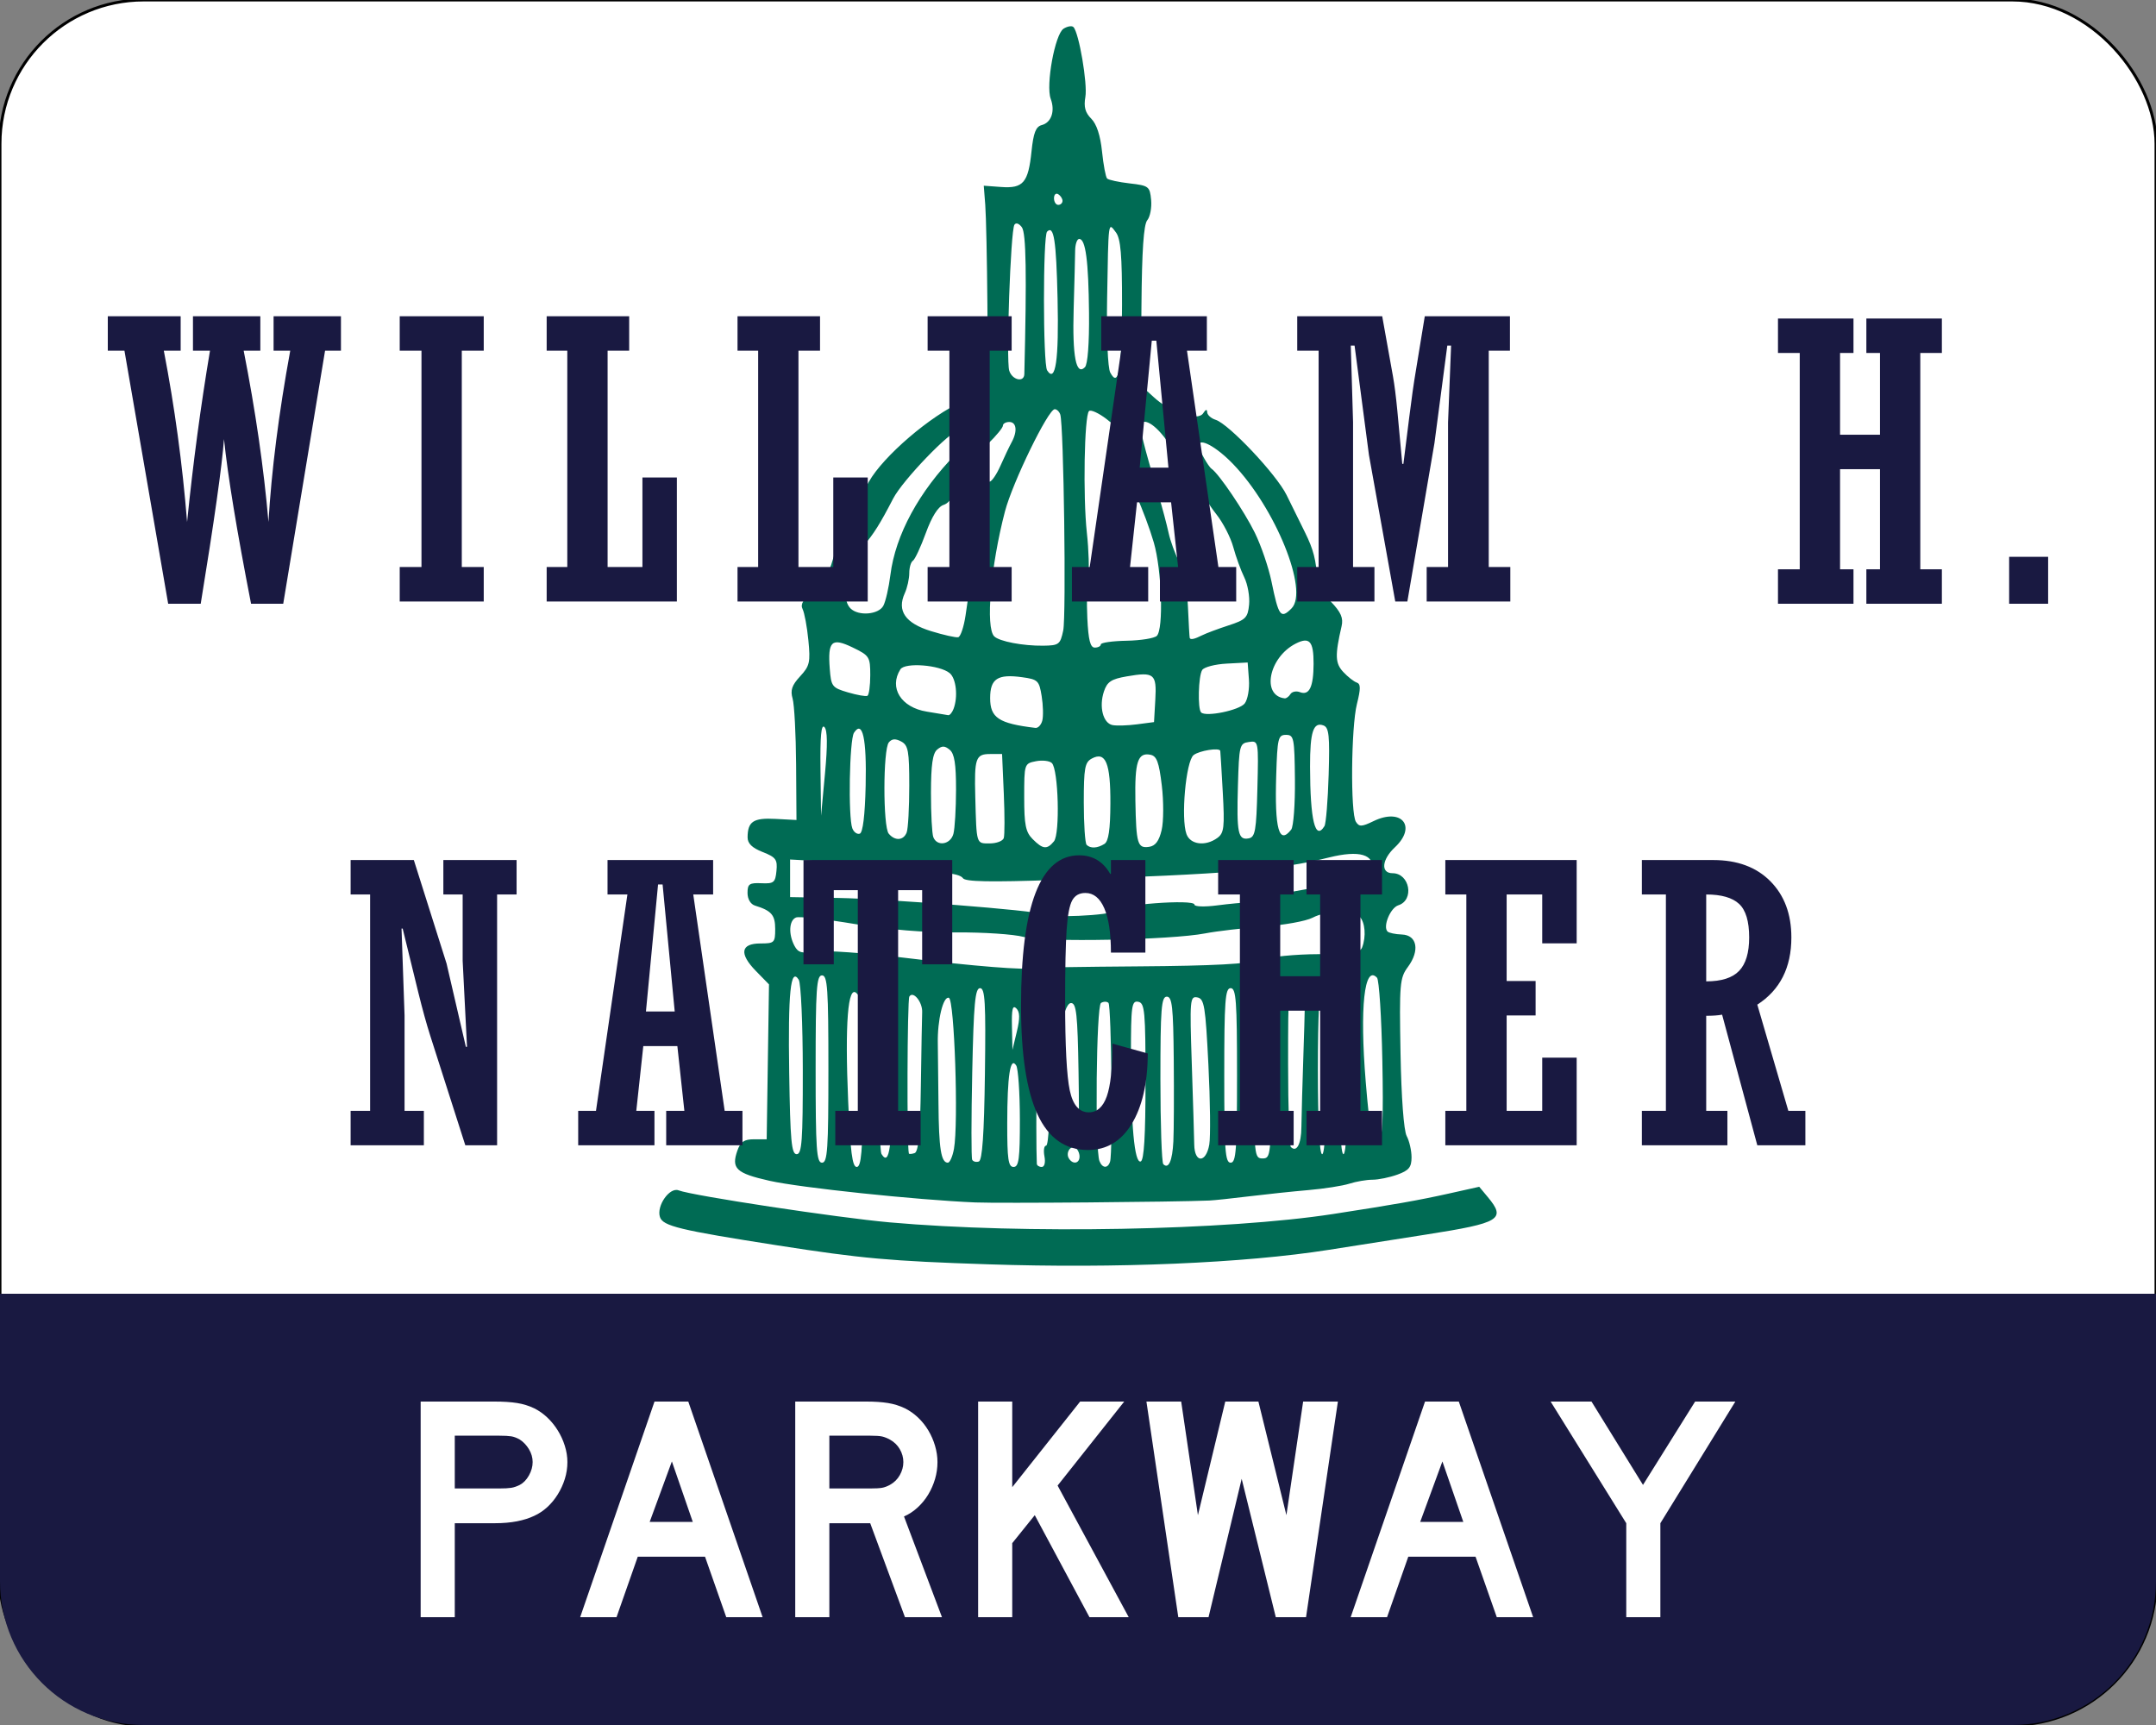
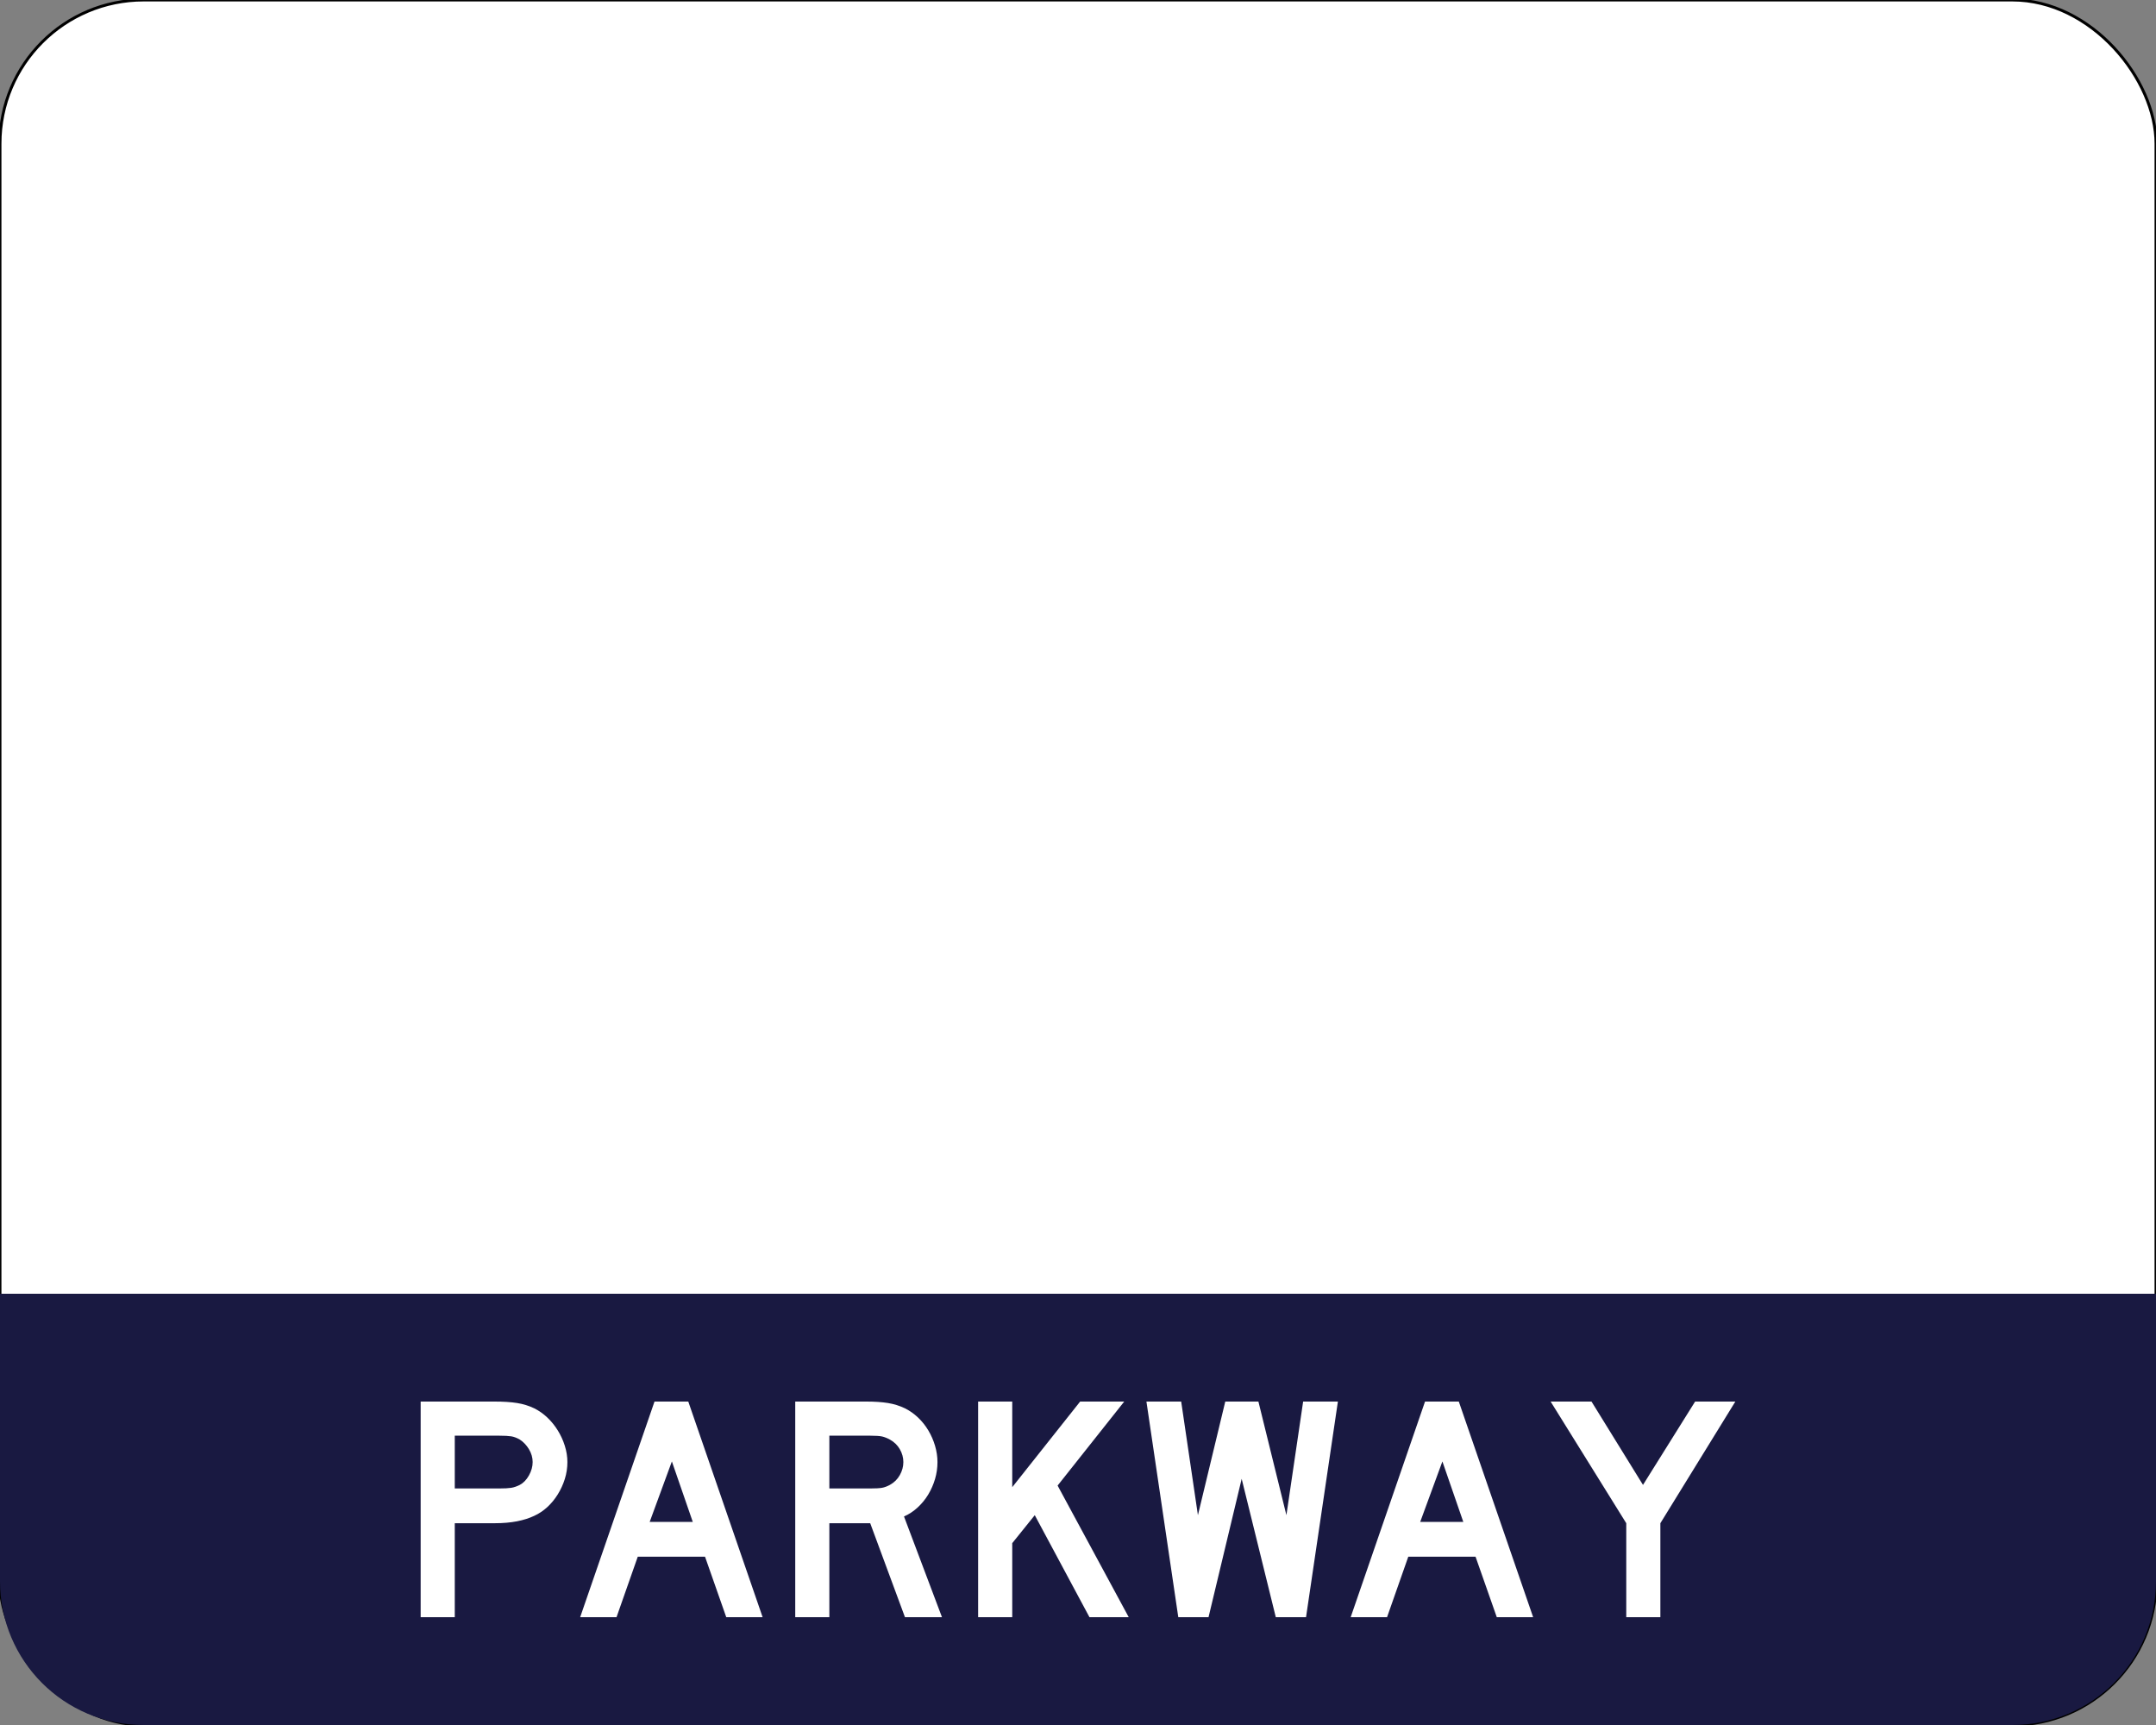
<svg xmlns="http://www.w3.org/2000/svg" xmlns:ns1="http://sodipodi.sourceforge.net/DTD/sodipodi-0.dtd" xmlns:ns2="http://www.inkscape.org/namespaces/inkscape" width="750" height="600" id="svg2" ns1:version="0.32" ns2:version="0.45.1" version="1.0" ns1:docbase="C:\Users\Jeff\Desktop" ns1:docname="drawing.svg" ns2:output_extension="org.inkscape.output.svg.inkscape">
  <rect width="100%" height="100%" fill="#808080" stroke="none" />
  <defs id="defs4" />
  <ns1:namedview id="base" pagecolor="#ffffff" bordercolor="#666666" borderopacity="1.0" gridtolerance="10000" guidetolerance="10" objecttolerance="10" ns2:pageopacity="0.0" ns2:pageshadow="2" ns2:zoom="0.7" ns2:cx="552.5907" ns2:cy="282.73524" ns2:document-units="px" ns2:current-layer="layer1" ns2:window-width="1680" ns2:window-height="1000" ns2:window-x="-8" ns2:window-y="-8" />
  <g ns2:label="Layer 1" ns2:groupmode="layer" id="layer1" transform="translate(0,-452.362)">
    <g id="g2288">
      <rect ry="50" rx="50" y="452.362" x="0" height="600" width="750" id="rect2221" style="opacity:1;fill:#ffffff;fill-opacity:1;stroke:#000000;stroke-width:1;stroke-miterlimit:4;stroke-dasharray:none;stroke-opacity:1" />
      <path id="rect3194" transform="translate(0,452.362)" d="M 0 450 L 0 550 C 0 577.7 22.3 600 50 600 L 700 600 C 727.7 600 750 577.7 750 550 L 750 450 L 0 450 z " style="opacity:1;fill:#191941;fill-opacity:1;stroke:none;stroke-width:1;stroke-miterlimit:4;stroke-dasharray:none;stroke-opacity:1" />
      <path id="text6105" d="M 197.379,960.909 C 197.379,962.924 197.08,964.883 196.483,966.786 C 195.885,968.689 195.064,970.479 194.02,972.158 C 192.975,973.836 191.763,975.31 190.381,976.578 C 189,977.847 187.49,978.854 185.85,979.601 C 184.133,980.424 182.136,981.058 179.86,981.506 C 177.584,981.953 174.99,982.177 172.08,982.177 L 158.2,982.177 L 158.2,1014.862 L 146.333,1014.862 L 146.333,939.862 L 172.08,939.862 C 175.141,939.862 177.734,940.03 179.86,940.366 C 181.986,940.702 183.983,941.319 185.85,942.216 C 187.49,943.036 189,944.099 190.381,945.405 C 191.763,946.711 192.975,948.203 194.02,949.882 C 195.064,951.56 195.885,953.351 196.483,955.255 C 197.08,957.159 197.379,959.044 197.379,960.909 L 197.379,960.909 z M 185.29,960.909 C 185.29,959.342 184.86,957.85 184.002,956.432 C 183.143,955.014 182.08,953.894 180.811,953.072 C 179.766,952.476 178.777,952.103 177.844,951.953 C 176.912,951.804 175.513,951.73 173.648,951.73 L 158.2,951.73 L 158.2,970.088 L 173.648,970.088 C 175.513,970.088 176.912,970.013 177.844,969.864 C 178.777,969.715 179.766,969.378 180.811,968.854 C 182.08,968.183 183.143,967.082 184.002,965.553 C 184.86,964.024 185.29,962.476 185.29,960.909 L 185.29,960.909 z M 252.641,1014.862 L 245.252,993.819 L 221.859,993.819 L 214.47,1014.862 L 201.82,1014.862 L 227.68,939.862 L 239.431,939.862 L 265.291,1014.862 L 252.641,1014.862 z M 233.723,960.683 L 225.999,981.73 L 240.999,981.73 L 233.723,960.683 z M 314.807,1014.862 L 302.717,982.177 L 288.503,982.177 L 288.503,1014.862 L 276.636,1014.862 L 276.636,939.862 L 301.375,939.862 C 304.285,939.862 306.785,940.03 308.875,940.366 C 310.964,940.702 312.942,941.319 314.807,942.216 C 316.449,943.036 317.961,944.099 319.342,945.405 C 320.723,946.711 321.917,948.203 322.924,949.882 C 323.93,951.56 324.714,953.351 325.274,955.255 C 325.834,957.159 326.114,959.044 326.114,960.909 C 326.114,962.924 325.834,964.883 325.274,966.786 C 324.714,968.689 323.93,970.479 322.924,972.158 C 321.917,973.836 320.686,975.347 319.231,976.691 C 317.776,978.035 316.189,979.08 314.472,979.827 L 327.682,1014.862 L 314.807,1014.862 z M 314.247,960.909 C 314.247,959.342 313.837,957.85 313.017,956.432 C 312.197,955.014 311.04,953.894 309.546,953.072 C 308.576,952.551 307.68,952.197 306.859,952.01 C 306.038,951.823 304.658,951.73 302.717,951.73 L 288.503,951.73 L 288.503,970.088 L 302.717,970.088 C 304.585,970.088 305.947,970.013 306.805,969.864 C 307.662,969.715 308.576,969.378 309.546,968.854 C 311.04,968.035 312.197,966.897 313.017,965.442 C 313.837,963.987 314.247,962.476 314.247,960.909 L 314.247,960.909 z M 378.988,1014.862 L 359.961,979.379 L 352.124,989.115 L 352.124,1014.862 L 340.257,1014.862 L 340.257,939.862 L 352.124,939.862 L 352.124,969.64 L 375.743,939.862 L 391.078,939.862 L 367.907,969.08 L 392.646,1014.862 L 378.988,1014.862 z M 454.326,1014.862 L 443.805,1014.862 L 431.937,966.73 L 420.408,1014.862 L 409.887,1014.862 L 398.805,939.862 L 410.894,939.862 L 416.715,979.379 L 426.229,939.862 L 437.758,939.862 L 447.498,979.379 L 453.319,939.862 L 465.408,939.862 L 454.326,1014.862 z M 520.68,1014.862 L 513.291,993.819 L 489.898,993.819 L 482.509,1014.862 L 469.859,1014.862 L 495.719,939.862 L 507.47,939.862 L 533.33,1014.862 L 520.68,1014.862 z M 501.762,960.683 L 494.038,981.73 L 509.038,981.73 L 501.762,960.683 z M 577.585,982.177 L 577.585,1014.862 L 565.721,1014.862 L 565.721,982.177 L 539.414,939.862 L 553.632,939.862 L 571.542,968.854 L 589.675,939.862 L 603.667,939.862 L 577.585,982.177 z " style="font-size:111.938px;font-style:normal;font-weight:normal;fill:#ffffff;fill-opacity:1;stroke:none;stroke-width:1px;stroke-linecap:butt;stroke-linejoin:miter;stroke-opacity:1;font-family:USHighwaysOldStyleBCBA" />
-       <path ns1:nodetypes="cssssscccssccsscccccsssssssscccssssssssscccsssssssssssscccssssssssssssssssssssssssssssccsssccsssccsssssccsssccssssccsssccssssccssssccssccsssccsssccssccssssccsssccsssccssssccsssccsssccssssccssssccssscccccccsssssssssssssssccssssssssssscccccsccssssccssssccssssccssssscccccssccssssccssssccsssccsssccsssccssscccccccssssccsssccccsssscccccssccssssccssssccsssssccsssssssssssccsssssssssssssssssssccssssssssssssssccssssssccsssssccsssccsssccssccssssccsssc" id="path2285" d="M 343.699,892.121 C 309.453,890.985 299.858,890.122 270.404,885.528 C 236.296,880.207 230.573,878.823 229.565,875.649 C 228.325,871.742 232.958,865.175 236.088,866.402 C 240.781,868.242 291.531,875.939 309.46,877.531 C 356.112,881.673 426.611,880.348 463.704,874.632 C 484.984,871.352 493.549,869.84 503.912,867.53 L 514.574,865.154 L 517.559,868.74 C 523.987,876.461 521.916,877.724 496.211,881.756 C 484.809,883.544 469.484,885.95 462.155,887.102 C 432.739,891.726 388.4,893.604 343.699,892.121 z M 339.257,870.601 C 318.821,869.741 278.345,865.481 267.648,863.063 C 256.05,860.443 254.312,858.796 256.525,852.532 C 257.595,849.505 258.886,848.634 262.303,848.634 L 266.703,848.634 L 267.106,821.696 L 267.509,794.758 L 262.951,790.096 C 257.061,784.07 257.641,780.522 264.515,780.522 C 269.381,780.522 269.664,780.246 269.664,775.501 C 269.664,770.611 268.383,769.126 262.631,767.349 C 261.094,766.874 260.039,765.085 260.039,762.952 C 260.039,759.837 260.683,759.384 264.852,759.574 C 269.188,759.77 269.708,759.346 270.105,755.284 C 270.492,751.333 269.898,750.521 265.293,748.715 C 261.622,747.274 260.046,745.733 260.062,743.598 C 260.103,738.09 262.075,736.789 269.761,737.195 L 277.067,737.581 L 276.94,718.332 C 276.869,707.745 276.321,697.401 275.72,695.345 C 274.877,692.457 275.472,690.697 278.336,687.607 C 281.669,684.01 281.959,682.744 281.205,675.057 C 280.743,670.355 279.836,665.472 279.189,664.205 C 278.348,662.559 279.395,660.799 282.868,658.029 C 286.173,655.391 288.356,651.873 289.707,647.005 C 291.456,640.705 295.656,631.638 302.245,619.94 C 307.259,611.039 323.749,596.901 334.771,592.055 C 343.838,588.068 343.719,588.532 343.48,558.148 C 343.359,542.823 343.026,527.285 342.739,523.621 L 342.218,516.958 L 348.269,517.401 C 355.944,517.963 357.707,515.895 358.83,505.016 C 359.496,498.557 360.333,496.407 362.386,495.87 C 365.729,494.996 367.091,491.017 365.51,486.743 C 363.747,481.977 366.994,464.225 369.973,462.346 C 371.324,461.493 372.871,461.236 373.409,461.774 C 375.33,463.696 378.372,481.507 377.562,486.094 C 376.957,489.522 377.502,491.533 379.606,493.637 C 381.477,495.508 382.782,499.475 383.356,505.037 C 383.84,509.729 384.638,513.97 385.13,514.461 C 385.621,514.953 389.16,515.715 392.994,516.156 C 399.615,516.917 399.989,517.205 400.437,521.867 C 400.696,524.567 400.095,527.755 399.102,528.952 C 397.842,530.469 397.229,539.486 397.075,558.753 L 396.853,586.379 L 401.371,590.523 C 407.374,596.03 416.692,599.038 418.568,596.074 C 419.399,594.76 419.918,594.62 419.932,595.705 C 419.945,596.668 421.278,597.876 422.896,598.389 C 427.499,599.851 444.043,617.392 447.551,624.531 C 449.291,628.073 452.171,633.917 453.952,637.517 C 456.909,643.499 457.81,646.988 458.284,654.306 C 458.377,655.738 460.501,659.053 463.004,661.673 C 466.479,665.309 467.351,667.318 466.693,670.173 C 464.351,680.325 464.451,683.058 467.272,686.087 C 468.845,687.775 470.948,689.428 471.944,689.761 C 473.358,690.232 473.377,691.872 472.027,697.231 C 470.001,705.279 469.742,735.15 471.672,738.199 C 472.81,739.997 473.691,739.964 477.814,737.967 C 487.621,733.217 492.987,739.844 485.214,747.104 C 480.664,751.354 480.245,756.09 484.418,756.09 C 490.414,756.09 492.102,765.445 486.43,767.245 C 483.653,768.126 480.969,774.658 482.68,776.369 C 483.171,776.859 485.416,777.328 487.67,777.41 C 492.987,777.605 493.977,782.99 489.749,788.71 C 486.936,792.515 486.762,794.549 487.193,818.577 C 487.473,834.121 488.326,845.611 489.342,847.51 C 490.27,849.243 491.028,852.569 491.028,854.902 C 491.028,858.362 490.122,859.472 486.111,860.922 C 483.406,861.9 479.508,862.7 477.448,862.7 C 475.387,862.7 471.77,863.319 469.409,864.074 C 467.048,864.83 460.64,865.833 455.168,866.303 C 449.697,866.774 440.369,867.756 434.439,868.485 C 428.508,869.214 422.324,869.867 420.695,869.936 C 408.483,870.454 347.577,870.951 339.257,870.601 z M 300.253,831.976 C 300.53,800.918 300.492,800.35 297.966,797.824 C 294.946,794.804 293.887,808.421 295.048,835.347 C 295.812,853.06 296.488,858.258 298.027,858.258 C 299.611,858.258 300.066,852.886 300.253,831.976 z M 354.781,841.6 C 354.769,832.439 354.195,824.053 353.506,822.967 C 351.444,819.713 350.404,826.407 350.382,843.081 C 350.366,855.594 350.752,858.258 352.583,858.258 C 354.427,858.258 354.8,855.43 354.781,841.6 z M 363.326,854.557 C 362.937,852.521 363.192,850.855 363.893,850.855 C 365.806,850.855 365.509,802.377 363.59,801.191 C 362.721,800.654 361.674,800.551 361.263,800.962 C 360.716,801.509 360.236,847.474 360.676,857.148 C 360.704,857.759 361.471,858.258 362.38,858.258 C 363.345,858.258 363.739,856.717 363.326,854.557 z M 386.159,856.407 C 387.152,853.223 386.635,802.234 385.599,801.198 C 385.058,800.657 383.889,800.663 383.002,801.211 C 381.349,802.233 380.861,852.022 382.464,856.198 C 383.446,858.759 385.391,858.87 386.159,856.407 z M 408.174,849.374 C 408.357,845.709 408.417,832.883 408.308,820.871 C 408.141,802.533 407.753,799.03 405.888,799.03 C 403.99,799.03 403.667,803.198 403.667,827.657 C 403.667,843.402 404.122,856.739 404.679,857.296 C 406.514,859.131 407.836,856.136 408.174,849.374 z M 288.173,824.202 C 288.173,796.234 287.859,791.627 285.952,791.627 C 284.045,791.627 283.731,796.234 283.731,824.202 C 283.731,852.171 284.045,856.778 285.952,856.778 C 287.859,856.778 288.173,852.171 288.173,824.202 z M 331.853,851.965 C 333.463,843.106 332.016,800.068 330.087,799.427 C 328.103,798.768 326.062,807.184 326.233,815.318 C 326.293,818.168 326.397,827.558 326.463,836.184 C 326.584,851.861 327.362,856.778 329.723,856.778 C 330.414,856.778 331.372,854.612 331.853,851.965 z M 342.619,825.931 C 342.954,800.986 342.675,796.069 340.925,796.069 C 339.211,796.069 338.717,801.384 338.207,825.313 C 337.864,841.397 337.854,855.091 338.185,855.745 C 338.517,856.399 339.56,856.677 340.503,856.363 C 341.709,855.962 342.337,846.93 342.619,825.931 z M 375.534,854.644 C 375.534,853.47 374.914,852.127 374.155,851.658 C 372.395,850.57 370.625,853.343 371.832,855.297 C 373.194,857.5 375.534,857.087 375.534,854.644 z M 398.485,828.541 C 398.485,804.01 398.232,801.243 395.953,800.804 C 393.67,800.365 393.42,802.188 393.417,819.293 C 393.412,843.754 394.633,857.074 396.813,856.348 C 397.974,855.961 398.485,847.465 398.485,828.541 z M 430.32,826.423 C 430.32,800.429 430.001,796.069 428.099,796.069 C 426.196,796.069 425.878,800.429 425.878,826.423 C 425.878,852.418 426.196,856.778 428.099,856.778 C 430.001,856.778 430.32,852.418 430.32,826.423 z M 310.383,825.683 C 310.383,800.694 309.428,793.105 306.816,797.331 C 305.64,799.235 305.479,851.87 306.644,853.755 C 309.438,858.276 310.383,851.179 310.383,825.683 z M 420.667,850.485 C 421.132,847.838 420.996,835.352 420.364,822.739 C 419.335,802.208 418.931,799.751 416.505,799.286 C 413.946,798.797 413.839,800.067 414.578,822.22 C 415.009,835.119 415.395,847.838 415.437,850.485 C 415.539,856.972 419.526,856.972 420.667,850.485 z M 442.165,825.683 C 442.165,797.056 442.066,796.069 439.204,796.069 C 436.341,796.069 436.242,797.056 436.242,825.683 C 436.242,854.31 436.341,855.297 439.204,855.297 C 442.066,855.297 442.165,854.31 442.165,825.683 z M 279.266,824.572 C 279.253,808.488 278.621,794.345 277.861,793.143 C 275.014,788.641 274.108,797.487 274.538,825.581 C 274.899,849.134 275.328,853.816 277.129,853.816 C 278.949,853.816 279.285,849.217 279.266,824.572 z M 320.336,830 C 320.517,817.446 320.721,805.955 320.79,804.465 C 320.953,800.907 317.653,796.852 316.332,798.988 C 315.593,800.184 315.435,851.065 316.162,853.569 C 316.241,853.841 317.139,853.785 318.157,853.445 C 319.511,852.992 320.096,846.703 320.336,830 z M 461.414,824.202 C 461.414,805.447 460.871,794.588 459.934,794.588 C 458.996,794.588 458.453,805.447 458.453,824.202 C 458.453,842.958 458.996,853.816 459.934,853.816 C 460.871,853.816 461.414,842.958 461.414,824.202 z M 468.818,823.462 C 468.818,804.213 468.276,793.108 467.337,793.108 C 466.398,793.108 465.856,804.213 465.856,823.462 C 465.856,842.711 466.398,853.816 467.337,853.816 C 468.276,853.816 468.818,842.711 468.818,823.462 z M 452.709,844.436 C 452.74,841.044 453.094,828.441 453.497,816.429 C 454.213,795.081 454.16,794.588 451.159,794.588 C 448.16,794.588 448.088,795.245 448.088,822.475 C 448.088,837.812 448.514,850.787 449.035,851.308 C 451.055,853.328 452.656,850.335 452.709,844.436 z M 375.19,825.313 C 374.857,805.119 374.438,801.251 372.579,801.251 C 369.687,801.251 367.391,817.477 369.583,822.421 C 370.413,824.292 371.092,831.121 371.092,837.598 C 371.092,847.14 371.518,849.374 373.339,849.374 C 375.272,849.374 375.531,846.013 375.19,825.313 z M 480.868,821.11 C 480.574,806.116 479.741,793.215 479.017,792.441 C 474.603,787.721 472.967,802.808 475.092,828.644 C 476.53,846.134 477.332,849.746 479.607,848.978 C 480.955,848.524 481.27,841.557 480.868,821.11 z M 353.549,803.106 C 352.261,801.818 351.886,803.379 352.021,809.469 L 352.198,817.539 L 353.726,811.175 C 354.84,806.538 354.792,804.349 353.549,803.106 z M 396.424,788.486 C 421.985,788.299 434.272,787.644 438.463,786.244 C 441.744,785.149 450.757,784.257 458.665,784.245 C 470.305,784.227 473.109,783.791 473.842,781.881 C 475.29,778.107 474.879,773.109 472.964,771.193 C 470.534,768.764 461.559,768.973 456.57,771.575 C 454.313,772.753 446.651,774.138 439.542,774.654 C 432.434,775.17 423.286,776.237 419.214,777.024 C 407.271,779.333 363.28,780.184 356.079,778.245 C 352.622,777.314 342.092,776.61 332.679,776.68 C 321.696,776.762 309.018,775.711 297.289,773.747 C 287.237,772.063 278.075,771.046 276.929,771.486 C 274.478,772.426 274.209,777.303 276.384,781.368 C 277.649,783.731 278.932,784.079 283.629,783.328 C 286.769,782.826 300.902,783.824 315.037,785.546 C 338.609,788.418 357.163,789.895 359.406,789.078 C 359.902,788.898 376.56,788.631 396.424,788.486 z M 387.721,769.132 C 388.412,767.059 415.514,764.993 415.513,767.014 C 415.513,767.728 419.011,767.853 423.286,767.292 C 427.562,766.731 432.726,766.254 434.762,766.232 C 436.798,766.211 439.13,765.656 439.944,764.998 C 441.325,763.883 454.83,761.31 470.298,759.214 C 475.676,758.485 477.05,757.688 477.422,755.08 C 478.21,749.54 472.912,747.974 462.317,750.614 C 444.865,754.964 428.08,756.344 367.248,758.434 C 344.229,759.225 335.733,759.058 334.955,757.799 C 334.375,756.859 331.436,756.09 328.425,756.09 C 325.413,756.09 320.909,755.505 318.414,754.789 C 315.92,754.074 305.097,753 294.363,752.403 L 274.846,751.318 L 274.846,757.859 L 274.846,764.4 L 291.504,764.691 C 308.62,764.99 360.92,769.116 362.062,770.258 C 363.641,771.837 387.164,770.804 387.721,769.132 z M 366.626,745.013 C 368.789,742.407 368.192,720.001 365.901,717.772 C 365.091,716.984 362.596,716.699 360.357,717.138 C 356.327,717.929 356.285,718.057 356.285,729.61 C 356.285,739.309 356.786,741.784 359.246,744.245 C 362.782,747.78 364.207,747.929 366.626,745.013 z M 384.203,745.89 C 385.628,744.986 386.226,740.932 386.267,731.885 C 386.332,717.769 384.628,713.622 379.82,716.195 C 377.375,717.503 377.015,719.466 377.015,731.464 C 377.015,739.036 377.459,745.676 378.002,746.219 C 379.338,747.555 381.779,747.425 384.203,745.89 z M 404.098,741.066 C 404.797,738.097 404.82,731.109 404.148,725.538 C 403.162,717.357 402.391,715.306 400.143,714.874 C 395.788,714.038 394.714,717.361 394.963,730.918 C 395.238,745.939 395.703,747.498 399.734,746.914 C 401.925,746.596 403.198,744.891 404.098,741.066 z M 331.66,742.394 C 332.151,740.561 332.562,733.647 332.573,727.028 C 332.588,718.118 332.017,714.515 330.373,713.15 C 328.642,711.713 327.679,711.699 326.011,713.083 C 324.44,714.387 323.866,718.38 323.85,728.106 C 323.838,735.392 324.207,742.337 324.668,743.539 C 325.962,746.912 330.656,746.143 331.66,742.394 z M 349.174,743.874 C 349.51,742.856 349.515,735.86 349.185,728.327 L 348.587,714.631 L 344.392,714.631 C 339.417,714.631 338.909,716.098 339.264,729.438 C 339.713,746.258 339.548,745.725 344.281,745.725 C 346.637,745.725 348.839,744.892 349.174,743.874 z M 423.501,743.801 C 425.804,742.117 426.036,740.132 425.36,727.884 C 424.935,720.187 424.544,713.724 424.492,713.52 C 424.186,712.329 417.183,713.446 415.21,715.001 C 412.526,717.116 410.735,737.071 412.743,742.499 C 414.106,746.183 419.372,746.82 423.501,743.801 z M 315.407,741.902 C 315.901,740.614 316.306,733.308 316.306,725.667 C 316.306,713.545 315.948,711.582 313.5,710.272 C 311.499,709.201 310.263,709.292 309.192,710.59 C 307.169,713.04 307.139,739.898 309.156,742.329 C 311.325,744.942 314.319,744.738 315.407,741.902 z M 437.402,726.719 C 437.821,710.021 437.812,709.971 434.441,710.449 C 431.213,710.907 431.041,711.595 430.633,725.63 C 430.153,742.147 430.671,744.678 434.387,743.966 C 436.648,743.533 437.037,741.309 437.402,726.719 z M 301.132,725.615 C 301.511,709.244 300.064,702.681 297.08,707.227 C 295.484,709.658 295.013,736.613 296.499,740.484 C 297.006,741.807 298.172,742.64 299.09,742.336 C 300.16,741.981 300.893,735.985 301.132,725.615 z M 449.169,740.913 C 449.963,739.895 450.544,732.066 450.461,723.515 C 450.319,709.005 450.111,707.968 447.348,707.968 C 444.625,707.968 444.351,709.099 443.952,722.034 C 443.374,740.764 444.921,746.36 449.169,740.913 z M 460.732,739.709 C 461.267,738.843 461.925,730.809 462.195,721.854 C 462.604,708.297 462.307,705.428 460.42,704.704 C 456.87,703.341 455.695,706.915 455.721,718.994 C 455.762,737.7 457.509,744.923 460.732,739.709 z M 286.777,705.239 C 285.676,704.139 285.272,708.49 285.416,719.887 L 285.621,736.101 L 286.982,721.453 C 287.917,711.393 287.853,706.315 286.777,705.239 z M 362.578,703.008 C 362.972,701.502 362.875,697.67 362.362,694.494 C 361.489,689.088 361.051,688.667 355.525,687.909 C 347.032,686.744 344.439,688.446 344.439,695.183 C 344.439,702.044 347.43,704.012 360.184,705.545 C 361.107,705.656 362.184,704.514 362.578,703.008 z M 401.894,695.735 C 402.413,686.708 401.511,685.973 391.938,687.629 C 386.56,688.558 385.146,689.496 384.02,692.875 C 382.248,698.19 383.711,703.908 387.01,704.563 C 388.435,704.846 392.266,704.728 395.523,704.301 L 401.446,703.525 L 401.894,695.735 z M 331.695,698.962 C 333.314,694.743 332.638,688.378 330.372,686.497 C 326.913,683.627 314.786,682.694 313.214,685.177 C 309.159,691.581 313.433,698.432 322.386,699.881 C 325.964,700.46 329.32,701.017 329.844,701.119 C 330.368,701.221 331.2,700.25 331.695,698.962 z M 432.977,697.059 C 434.034,695.725 434.698,691.987 434.457,688.718 L 434.021,682.796 L 426.694,683.184 C 422.664,683.398 418.843,684.397 418.202,685.405 C 416.867,687.508 416.577,698.914 417.827,700.164 C 419.473,701.81 431.1,699.427 432.977,697.059 z M 302.733,687.202 C 302.733,680.847 302.439,680.383 296.652,677.586 C 289.304,674.036 287.911,675.311 288.642,684.915 C 289.115,691.129 289.448,691.567 294.95,693.186 C 298.145,694.126 301.203,694.666 301.746,694.387 C 302.289,694.107 302.733,690.874 302.733,687.202 z M 448.891,693.8 C 449.428,692.93 450.914,692.619 452.191,693.11 C 455.456,694.363 456.923,691.323 456.95,683.253 C 456.975,675.376 455.54,673.763 450.71,676.237 C 441.38,681.017 438.707,694.33 446.89,695.265 C 447.453,695.329 448.353,694.67 448.891,693.8 z M 369.855,671.69 C 370.937,666.61 370.036,600.184 368.834,596.545 C 368.498,595.527 367.631,594.694 366.906,594.694 C 364.64,594.694 352.224,620.191 349.591,630.255 C 344.637,649.18 342.787,670.631 345.845,673.688 C 347.616,675.46 355.865,677.038 362.888,676.948 C 368.369,676.878 368.822,676.536 369.855,671.69 z M 382.941,676.503 C 382.942,675.892 386.982,675.317 391.917,675.226 C 396.853,675.134 401.581,674.369 402.424,673.525 C 404.814,671.136 404.145,650.588 401.367,641.049 C 399.99,636.321 397.306,629.12 395.402,625.048 C 393.499,620.977 391.491,614.112 390.94,609.793 C 390.096,603.18 389.147,601.338 384.917,598.111 C 382.155,596.005 379.414,594.761 378.825,595.348 C 377.197,596.97 376.701,625.091 378.079,637.634 C 378.75,643.742 378.951,650.645 378.527,652.975 C 378.102,655.304 377.976,661.8 378.246,667.411 C 378.612,674.999 379.276,677.613 380.838,677.613 C 381.992,677.613 382.939,677.113 382.941,676.503 z M 335.89,666.385 C 338.242,650.477 340.358,635.244 340.652,632.092 C 340.823,630.266 341.412,628.323 341.961,627.774 C 342.509,627.225 342.959,625.221 342.959,623.321 C 342.959,621.421 343.549,619.866 344.27,619.866 C 344.992,619.866 346.69,617.367 348.044,614.313 C 349.398,611.259 351.14,607.604 351.914,606.19 C 354,602.385 353.626,599.136 351.102,599.136 C 349.881,599.136 348.881,599.709 348.881,600.409 C 348.881,601.109 346.556,603.941 343.715,606.702 C 340.873,609.463 338.541,612.188 338.532,612.756 C 338.524,613.325 336.851,615.588 334.815,617.785 C 332.779,619.982 331.113,622.97 331.113,624.425 C 331.113,625.88 329.802,627.486 328.2,627.994 C 326.325,628.59 324.14,632.067 322.062,637.764 C 320.289,642.629 318.268,646.962 317.572,647.392 C 316.875,647.822 316.306,649.769 316.306,651.719 C 316.306,653.668 315.604,656.805 314.745,658.689 C 311.945,664.835 314.913,669.127 323.871,671.887 C 328.261,673.239 332.519,674.192 333.333,674.005 C 334.147,673.818 335.298,670.389 335.89,666.385 z M 418.124,673.358 C 419.538,672.646 423.694,671.09 427.358,669.898 C 433.341,667.954 434.072,667.216 434.52,662.678 C 434.794,659.898 434.039,655.625 432.841,653.182 C 431.643,650.739 429.921,646.001 429.013,642.653 C 428.106,639.306 425.453,634.163 423.118,631.225 C 420.783,628.287 418.035,623.863 417.013,621.394 C 415.99,618.925 414.649,616.905 414.033,616.905 C 413.417,616.905 410.692,613.24 407.977,608.761 C 403.568,601.485 398.81,597.577 396.805,599.582 C 396.111,600.276 397.879,607.397 402.944,624.308 C 404.285,628.787 405.884,634.784 406.496,637.634 C 407.109,640.485 408.771,645.045 410.19,647.768 C 411.74,650.74 412.958,656.956 413.238,663.316 C 413.494,669.143 413.778,674.078 413.868,674.282 C 414.168,674.96 415.527,674.665 418.124,673.358 z M 307.285,663.062 C 308.081,661.574 309.186,656.744 309.741,652.327 C 311.487,638.431 319.686,623.312 332.591,610.189 C 336.009,606.714 336.518,602.098 333.483,602.098 C 330.643,602.098 313.985,619.415 310.694,625.789 C 306.224,634.447 303.869,638.205 300.483,642.076 C 294.5,648.917 292.118,660.237 295.872,663.991 C 298.609,666.728 305.629,666.157 307.285,663.062 z M 449.273,663.991 C 455.365,657.898 443.691,629.065 428.932,613.752 C 423.028,607.627 416.993,604.405 416.993,607.377 C 416.993,608.7 420.285,614.606 421.478,615.424 C 424.047,617.186 432.863,630.23 436.517,637.676 C 438.704,642.132 441.313,649.776 442.315,654.662 C 444.798,666.772 445.522,667.742 449.273,663.991 z M 356.33,582.478 C 357.191,547.597 356.955,533.443 355.48,531.426 C 354.483,530.063 353.401,529.701 352.874,530.553 C 351.546,532.702 349.952,577.744 351.079,581.294 C 352.121,584.577 356.256,585.51 356.33,582.478 z M 390.318,558.33 C 390.336,540.99 389.857,535.393 388.167,533.158 C 385.472,529.595 385.603,528.597 385.129,556.196 C 384.9,569.486 385.358,580.322 386.216,581.938 C 389.145,587.455 390.295,580.834 390.318,558.33 z M 367.894,556.21 C 367.427,535.844 366.602,530.578 364.248,532.932 C 362.789,534.392 362.803,578.922 364.263,581.188 C 367.2,585.744 368.384,577.598 367.894,556.21 z M 378.834,561.286 C 378.661,543.077 377.653,535.466 375.416,535.466 C 374.666,535.466 374.032,537.299 374.007,539.538 C 373.981,541.778 373.748,550.94 373.489,559.898 C 373.012,576.375 374.328,583.166 377.403,580.091 C 378.379,579.115 378.934,571.825 378.834,561.286 z M 369.611,522.227 C 369.611,521.461 368.945,520.422 368.13,519.919 C 367.316,519.416 366.65,520.043 366.65,521.312 C 366.65,522.582 367.316,523.621 368.13,523.621 C 368.945,523.621 369.611,522.994 369.611,522.227 z " style="fill:#006b54" />
-       <path id="text9221" d="M 58.501,662.362 L 43.293,574.344 L 37.5,574.344 L 37.5,562.362 L 62.846,562.362 L 62.846,574.344 L 56.987,574.344 C 60.761,593.918 63.46,613.778 65.084,633.922 C 67.147,613.558 69.802,593.699 73.05,574.344 L 67.125,574.344 L 67.125,562.362 L 90.561,562.362 L 90.561,574.344 L 84.768,574.344 C 88.893,595.323 91.768,615.182 93.392,633.922 C 94.445,616.016 96.969,596.156 100.963,574.344 L 95.17,574.344 L 95.17,562.362 L 118.606,562.362 L 118.606,574.344 L 113.076,574.344 L 98.527,662.362 L 87.335,662.362 C 82.376,636.951 79.238,617.859 77.921,605.088 C 77.219,614.524 74.52,633.615 69.824,662.362 L 58.501,662.362 z M 139.048,661.572 L 139.048,649.591 L 146.618,649.591 L 146.618,574.344 L 139.048,574.344 L 139.048,562.362 L 168.277,562.362 L 168.277,574.344 L 160.641,574.344 L 160.641,649.591 L 168.277,649.591 L 168.277,661.572 L 139.048,661.572 z M 190.167,661.572 L 190.167,649.591 L 197.343,649.591 L 197.343,574.344 L 190.167,574.344 L 190.167,562.362 L 218.87,562.362 L 218.87,574.344 L 211.366,574.344 L 211.366,649.591 L 223.479,649.591 L 223.479,618.452 L 235.46,618.452 L 235.46,661.572 L 190.167,661.572 z M 256.56,661.572 L 256.56,649.591 L 263.736,649.591 L 263.736,574.344 L 256.56,574.344 L 256.56,562.362 L 285.263,562.362 L 285.263,574.344 L 277.758,574.344 L 277.758,649.591 L 289.872,649.591 L 289.872,618.452 L 301.853,618.452 L 301.853,661.572 L 256.56,661.572 z M 322.69,661.572 L 322.69,649.591 L 330.261,649.591 L 330.261,574.344 L 322.69,574.344 L 322.69,562.362 L 351.92,562.362 L 351.92,574.344 L 344.283,574.344 L 344.283,649.591 L 351.92,649.591 L 351.92,661.572 L 322.69,661.572 z M 395.534,627.076 L 393.099,649.591 L 399.419,649.591 L 399.419,661.572 L 372.888,661.572 L 372.888,649.591 L 379.076,649.591 L 390.004,574.344 L 383.092,574.344 L 383.092,562.362 L 419.827,562.362 L 419.827,574.344 L 412.914,574.344 L 423.843,649.591 L 430.031,649.591 L 430.031,661.572 L 403.5,661.572 L 403.5,649.591 L 409.82,649.591 L 407.384,627.076 L 395.534,627.076 z M 396.456,615.028 L 406.463,615.028 L 402.249,570.855 L 400.669,570.855 L 396.456,615.028 z M 451.262,661.572 L 451.262,649.591 L 458.702,649.591 L 458.702,574.344 L 451.262,574.344 L 451.262,562.362 L 480.821,562.362 L 484.574,583.297 C 485.1,586.238 485.605,590.21 486.088,595.213 L 487.8,613.712 L 488.195,613.712 L 490.235,597.451 C 491.025,591.043 491.793,585.645 492.54,581.256 L 495.634,562.362 L 525.259,562.362 L 525.259,574.344 L 517.885,574.344 L 517.885,649.591 L 525.39,649.591 L 525.39,661.572 L 496.292,661.572 L 496.292,649.591 L 503.731,649.591 L 503.731,599.294 L 504.785,572.566 L 503.468,572.566 L 498.991,606.536 L 489.577,661.572 L 485.364,661.572 L 476.213,610.618 L 471.21,572.566 L 469.893,572.566 L 470.683,599.163 L 470.683,649.591 L 478.122,649.591 L 478.122,661.572 L 451.262,661.572 z " style="font-size:134.826px;font-style:normal;font-weight:normal;fill:#191941;fill-opacity:1;stroke:none;stroke-width:1px;stroke-linecap:butt;stroke-linejoin:miter;stroke-opacity:1;font-family:USHighwaysOldStyleBCBA" />
-       <path id="text9225" d="M 121.97,850.716 L 121.97,838.735 L 128.751,838.735 L 128.751,763.488 L 121.97,763.488 L 121.97,751.506 L 143.958,751.506 L 155.347,787.517 L 162.062,816.483 L 162.457,816.483 L 160.943,786.529 L 160.943,763.488 L 154.228,763.488 L 154.228,751.506 L 179.705,751.506 L 179.705,763.488 L 172.925,763.488 L 172.925,850.716 L 161.865,850.716 L 149.686,812.665 C 148.369,808.54 146.986,803.536 145.538,797.655 L 140.074,775.338 L 139.679,775.338 L 140.732,805.555 L 140.732,838.735 L 147.447,838.735 L 147.447,850.716 L 121.97,850.716 z M 223.781,816.22 L 221.345,838.735 L 227.665,838.735 L 227.665,850.716 L 201.134,850.716 L 201.134,838.735 L 207.323,838.735 L 218.251,763.488 L 211.339,763.488 L 211.339,751.506 L 248.073,751.506 L 248.073,763.488 L 241.161,763.488 L 252.089,838.735 L 258.277,838.735 L 258.277,850.716 L 231.747,850.716 L 231.747,838.735 L 238.067,838.735 L 235.631,816.22 L 223.781,816.22 z M 224.703,804.173 L 234.709,804.173 L 230.496,759.999 L 228.916,759.999 L 224.703,804.173 z M 331.254,751.506 L 331.254,787.78 L 320.786,787.78 L 320.786,761.974 L 312.425,761.974 L 312.425,838.735 L 320.259,838.735 L 320.259,850.716 L 290.569,850.716 L 290.569,838.735 L 298.403,838.735 L 298.403,761.974 L 290.042,761.974 L 290.042,787.78 L 279.509,787.78 L 279.509,751.506 L 331.254,751.506 z M 386.982,815.364 L 399.292,818.787 C 399.204,829.189 397.317,837.385 393.631,843.376 C 389.944,849.367 384.897,852.362 378.489,852.362 C 370.589,852.362 364.73,848.226 360.912,839.953 C 357.093,831.68 355.184,819.095 355.184,802.198 C 355.184,767.306 361.921,749.861 375.395,749.861 C 380.135,749.861 383.734,752.011 386.192,756.312 L 386.455,756.312 L 386.455,751.506 L 398.436,751.506 L 398.436,783.699 L 386.455,783.699 C 386.455,776.984 385.687,771.849 384.151,768.294 C 382.615,764.739 380.42,762.961 377.567,762.961 C 375.461,762.961 373.936,763.817 372.992,765.529 C 372.048,767.24 371.401,770.631 371.05,775.7 C 370.699,780.769 370.523,789.009 370.523,800.42 C 370.523,816.132 371.061,826.534 372.136,831.625 C 373.212,836.716 375.417,839.261 378.752,839.261 C 381.605,839.261 383.69,837.418 385.007,833.732 C 386.323,830.045 386.982,823.922 386.982,815.364 L 386.982,815.364 z M 445.343,803.909 L 445.343,838.735 L 450.017,838.735 L 450.017,850.716 L 423.75,850.716 L 423.75,838.735 L 431.32,838.735 L 431.32,763.488 L 423.75,763.488 L 423.75,751.506 L 450.017,751.506 L 450.017,763.488 L 445.343,763.488 L 445.343,791.928 L 459.234,791.928 L 459.234,763.488 L 454.494,763.488 L 454.494,751.506 L 480.761,751.506 L 480.761,763.488 L 473.256,763.488 L 473.256,838.735 L 480.761,838.735 L 480.761,850.716 L 454.494,850.716 L 454.494,838.735 L 459.234,838.735 L 459.234,803.909 L 445.343,803.909 z M 502.783,850.716 L 502.783,838.735 L 510.09,838.735 L 510.09,763.488 L 502.783,763.488 L 502.783,751.506 L 548.471,751.506 L 548.471,780.473 L 536.489,780.473 L 536.489,763.488 L 524.112,763.488 L 524.112,793.574 L 534.185,793.574 L 534.185,805.555 L 524.112,805.555 L 524.112,838.735 L 536.489,838.735 L 536.489,820.236 L 548.471,820.236 L 548.471,850.716 L 502.783,850.716 z M 593.534,805.687 L 593.534,838.735 L 600.907,838.735 L 600.907,850.716 L 571.15,850.716 L 571.15,838.735 L 579.511,838.735 L 579.511,763.488 L 571.15,763.488 L 571.15,751.506 L 595.969,751.506 C 604.352,751.506 610.979,753.964 615.851,758.88 C 620.723,763.795 623.158,770.313 623.158,778.432 C 623.158,788.921 619.208,796.712 611.308,801.803 L 622.105,838.735 L 628.03,838.735 L 628.03,850.716 L 611.308,850.716 L 599.064,805.292 C 597.615,805.555 595.772,805.687 593.534,805.687 L 593.534,805.687 z M 593.534,763.488 L 593.534,793.705 C 598.844,793.705 602.662,792.487 604.989,790.051 C 607.315,787.616 608.478,783.743 608.478,778.432 C 608.478,772.814 607.304,768.919 604.956,766.747 C 602.608,764.574 598.8,763.488 593.534,763.488 L 593.534,763.488 z " style="font-size:134.826px;font-style:normal;font-weight:normal;fill:#191941;fill-opacity:1;stroke:none;stroke-width:1px;stroke-linecap:butt;stroke-linejoin:miter;stroke-opacity:1;font-family:USHighwaysOldStyleBCBA" />
-       <path id="text9229" d="M 640.093,615.555 L 640.093,650.381 L 644.767,650.381 L 644.767,662.362 L 618.5,662.362 L 618.5,650.381 L 626.071,650.381 L 626.071,575.134 L 618.5,575.134 L 618.5,563.152 L 644.767,563.152 L 644.767,575.134 L 640.093,575.134 L 640.093,603.573 L 653.984,603.573 L 653.984,575.134 L 649.244,575.134 L 649.244,563.152 L 675.511,563.152 L 675.511,575.134 L 668.006,575.134 L 668.006,650.381 L 675.511,650.381 L 675.511,662.362 L 649.244,662.362 L 649.244,650.381 L 653.984,650.381 L 653.984,615.555 L 640.093,615.555 z M 698.915,662.362 L 698.915,646.036 L 712.477,646.036 L 712.477,662.362 L 698.915,662.362 z " style="font-size:134.826px;font-style:normal;font-weight:normal;fill:#191941;fill-opacity:1;stroke:none;stroke-width:1px;stroke-linecap:butt;stroke-linejoin:miter;stroke-opacity:1;font-family:USHighwaysOldStyleBCBA" />
    </g>
  </g>
</svg>